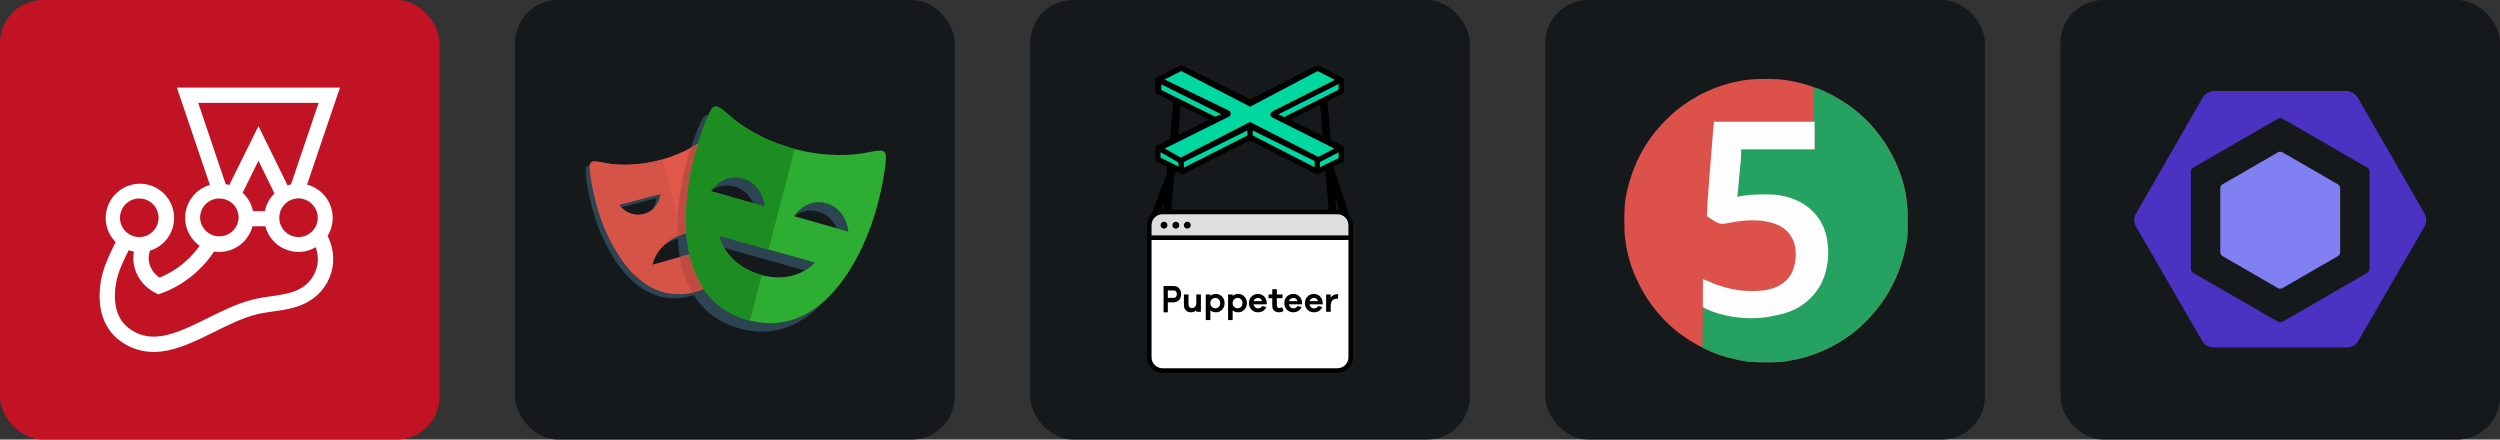
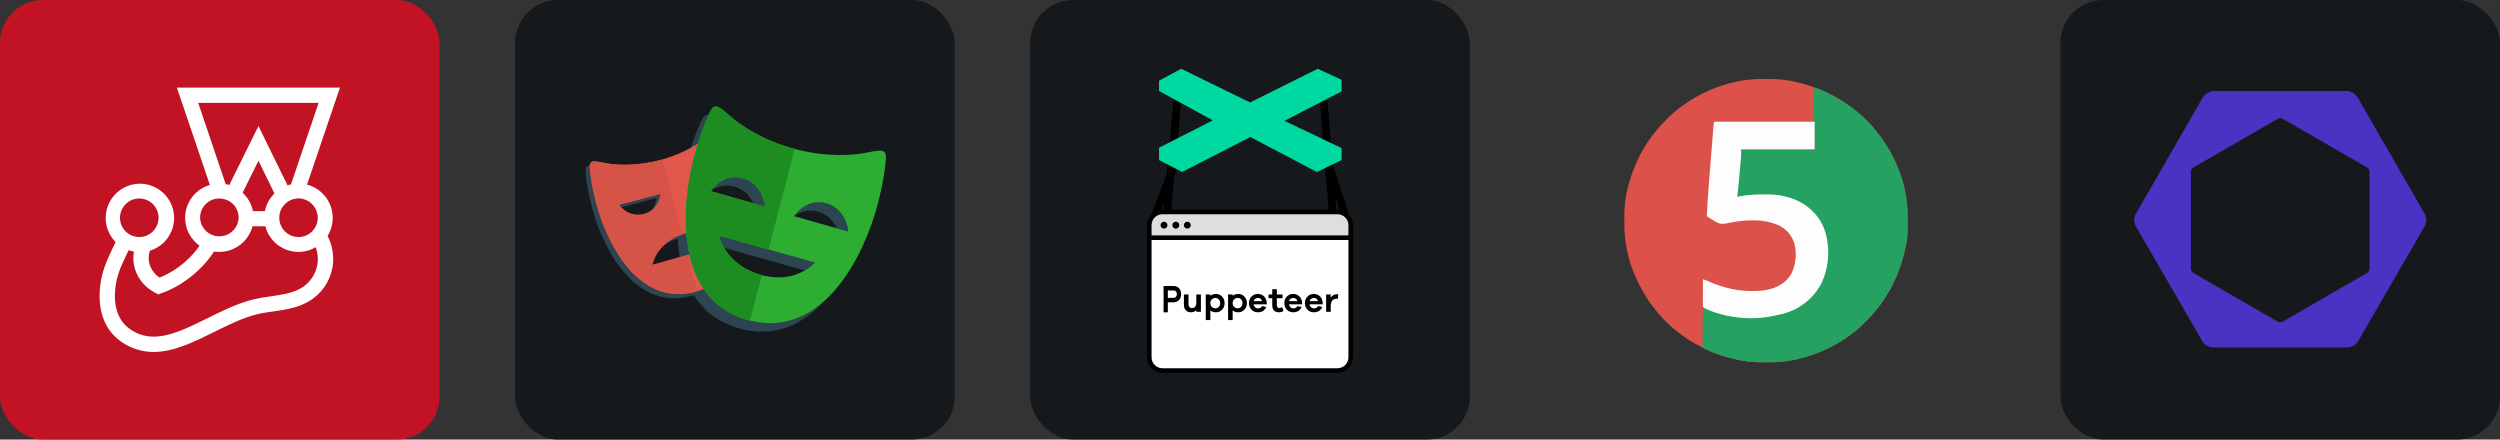
<svg xmlns="http://www.w3.org/2000/svg" width="273" height="48" viewBox="0 0 1456 256" fill="none" version="1.1">
  <rect x="0" y="0" width="1456" height="256" fill="#333333" stroke="none" />
  <defs>
            




        </defs>
  <g transform="translate(0, 0)">
    <svg width="256" height="256" title="Jest" viewBox="0 0 256 256" fill="none">
      <rect width="256" height="256" rx="25" fill="#C21325" />
      <path d="M193.766 126.833C193.758 122.417 192.288 118.128 189.587 114.634C186.885 111.141 183.102 108.64 178.83 107.522L198 51H103.003L122.224 107.702C118.075 108.911 114.429 111.433 111.833 114.889C109.238 118.346 107.832 122.55 107.827 126.872C107.827 133.564 111.164 139.492 116.251 143.142C114.205 146.028 111.875 148.701 109.297 151.123C104.554 155.64 99.004 159.225 92.937 161.69C87.586 158.078 85.27 151.707 87.361 145.997C91.913 144.583 95.808 141.587 98.342 137.55C100.876 133.513 101.881 128.703 101.176 123.989C100.47 119.275 98.101 114.97 94.496 111.852C90.891 108.734 86.289 107.009 81.523 106.99C76.228 106.997 71.152 109.103 67.408 112.847C63.664 116.591 61.558 121.667 61.551 126.962C61.551 132.402 63.777 137.394 67.344 140.961C67.037 141.583 66.722 142.212 66.408 142.879C63.424 149.032 60.037 155.986 58.741 163.788C56.156 179.391 60.39 191.914 70.604 199.004C76.132 202.902 82.733 204.989 89.498 204.977C101.219 204.977 113.12 199.093 124.624 193.383C132.829 189.329 141.298 185.094 149.632 183.041C152.712 182.284 155.919 181.842 159.307 181.348C166.172 180.366 173.261 179.346 179.632 175.638C183.27 173.553 186.408 170.697 188.827 167.272C191.245 163.846 192.885 159.933 193.631 155.807C194.747 149.43 193.631 143.014 190.782 137.394C192.694 134.314 193.766 130.715 193.766 126.833ZM185.072 126.833C185.072 133.025 180.036 138.061 173.845 138.061C171.513 138.054 169.242 137.324 167.344 135.969C165.446 134.615 164.016 132.705 163.251 130.502C162.487 128.3 162.426 125.914 163.077 123.675C163.727 121.436 165.058 119.455 166.884 118.005L166.929 117.961C167.288 117.691 167.686 117.422 168.084 117.159C168.084 117.159 168.135 117.159 168.135 117.114C168.315 117.024 168.488 116.889 168.667 116.793C168.712 116.793 168.757 116.754 168.802 116.754C168.982 116.665 169.206 116.575 169.425 116.485C169.649 116.395 169.874 116.312 170.053 116.222C170.098 116.222 170.137 116.177 170.182 116.177C170.361 116.132 170.541 116.042 170.72 115.997C170.765 115.997 170.849 115.952 170.9 115.952C171.118 115.908 171.298 115.863 171.522 115.824H171.567L172.235 115.683C172.279 115.683 172.363 115.683 172.414 115.638C172.594 115.638 172.767 115.593 172.947 115.593H173.171C173.396 115.593 173.62 115.548 173.883 115.548H174.461C174.64 115.548 174.782 115.548 174.955 115.593H175.045C175.398 115.638 175.757 115.683 176.116 115.773C178.647 116.315 180.916 117.708 182.546 119.719C184.175 121.73 185.067 124.245 185.072 126.833ZM115.443 59.918H185.566L169.469 107.394C168.802 107.522 168.135 107.747 167.468 107.971L150.53 73.423L133.542 107.747C132.874 107.529 132.156 107.394 131.444 107.259L115.443 59.918ZM147.316 122.952C146.496 118.837 144.388 115.089 141.298 112.251L150.524 93.619L159.839 112.655C157.081 115.414 155.073 118.942 154.271 122.952H147.316ZM124.983 115.908C125.201 115.863 125.381 115.818 125.605 115.779H125.734C125.92 115.728 126.093 115.728 126.273 115.683H126.452C126.632 115.683 126.767 115.638 126.94 115.638H128.678C128.858 115.638 128.993 115.683 129.128 115.683C129.217 115.683 129.256 115.683 129.352 115.728C129.525 115.773 129.66 115.773 129.84 115.818C129.885 115.818 129.93 115.818 130.019 115.863L130.642 115.991H130.687C130.866 116.042 131.046 116.087 131.219 116.177C131.264 116.177 131.309 116.222 131.399 116.222C131.533 116.267 131.713 116.312 131.848 116.395C131.893 116.395 131.938 116.44 131.976 116.44C132.156 116.53 132.335 116.575 132.515 116.665H132.56C132.766 116.742 132.96 116.848 133.137 116.979H133.182C133.362 117.069 133.542 117.197 133.721 117.287C133.766 117.287 133.766 117.332 133.805 117.332C133.984 117.422 134.125 117.556 134.299 117.646L134.344 117.691C134.876 118.089 135.37 118.538 135.858 118.981L135.903 119.026C137.889 121.118 138.992 123.897 138.982 126.782C138.884 129.696 137.657 132.457 135.561 134.484C133.465 136.51 130.664 137.643 127.748 137.643C124.833 137.643 122.031 136.51 119.935 134.484C117.839 132.457 116.613 129.696 116.514 126.782C116.507 124.284 117.338 121.855 118.873 119.884C120.408 117.913 122.559 116.513 124.983 115.908ZM81.112 115.593C87.31 115.593 92.346 120.636 92.346 126.827C92.346 133.018 87.31 138.061 81.119 138.061C74.928 138.061 69.879 133.025 69.879 126.833C69.879 120.642 74.921 115.593 81.112 115.593ZM184.809 154.248C184.302 157.1 183.172 159.805 181.5 162.17C179.828 164.536 177.654 166.503 175.134 167.932C170.271 170.742 164.298 171.634 158.011 172.526C154.476 172.979 150.964 173.602 147.489 174.393C138.219 176.671 129.307 181.13 120.659 185.409C109.598 190.888 99.166 196.059 89.498 196.059C84.54 196.09 79.701 194.544 75.678 191.645C65.869 184.87 66.356 172.167 67.518 165.212C68.589 158.7 71.572 152.599 74.427 146.754C74.607 146.401 74.742 146.087 74.921 145.728C75.897 146.087 76.923 146.356 77.995 146.536C76.301 155.986 81.112 165.745 90.479 170.563L92.173 171.455L93.995 170.787C101.797 168.022 109.021 163.518 115.398 157.501C118.92 154.217 122.032 150.52 124.669 146.491C125.695 146.664 126.722 146.709 127.748 146.709C132.161 146.699 136.447 145.229 139.938 142.529C143.429 139.828 145.928 136.049 147.047 131.78H154.534C155.645 136.056 158.144 139.841 161.639 142.543C165.134 145.245 169.427 146.711 173.845 146.709C177.54 146.709 180.966 145.683 183.918 143.951C185.072 147.287 185.432 150.77 184.809 154.248Z" fill="white" />
    </svg>
  </g>
  <g transform="translate(300, 0)">
    <svg width="256" height="256" title="Playwright" viewBox="0 0 256 256" fill="none" id="playwright">
      <style>
#playwright {
    rect {fill: #15191C}

    @media (prefers-color-scheme: light) {
        rect {fill: #F4F2ED}
    }
}
</style>
      <rect width="256" height="256" rx="25" fill="#15191C" />
      <path d="M98.682 136.069C92.149 137.923 87.863 141.173 85.04 144.421C87.744 142.055 91.367 139.883 96.252 138.498C101.25 137.081 105.514 137.092 109.037 137.772V135.017C106.031 134.742 102.586 134.961 98.682 136.069ZM84.741 112.911L60.48 119.302C60.48 119.302 60.922 119.927 61.741 120.761L82.312 115.34C82.312 115.34 82.02 119.096 79.489 122.456C84.277 118.833 84.741 112.911 84.741 112.911ZM105.05 169.93C70.907 179.125 52.844 139.557 47.375 119.021C44.849 109.541 43.745 102.362 43.451 97.728C43.423 97.309 43.429 96.888 43.468 96.47C41.698 96.576 40.85 97.497 41.022 100.158C41.316 104.788 42.419 111.967 44.946 121.45C50.412 141.984 68.478 181.552 102.621 172.356C110.052 170.354 115.635 166.708 119.827 162.052C115.963 165.542 111.129 168.289 105.05 169.93ZM111.465 88.694V91.125H124.857C124.583 90.264 124.306 89.489 124.031 88.694H111.465Z" fill="#2D4552" />
      <path d="M127.851 108.707C133.873 110.418 137.059 114.64 138.743 118.377L145.458 120.284C145.458 120.284 144.542 107.206 132.713 103.846C121.646 100.701 114.836 109.995 114.007 111.197C117.227 108.904 121.927 107.026 127.851 108.707ZM181.306 118.437C170.229 115.279 163.422 124.591 162.606 125.777C165.827 123.486 170.526 121.608 176.446 123.296C182.46 125.009 185.642 129.227 187.331 132.966L194.056 134.88C194.056 134.88 193.125 121.8 181.306 118.437ZM174.634 152.92L118.772 137.303C118.772 137.303 119.377 140.369 121.697 144.339L168.731 157.487C172.602 155.247 174.634 152.92 174.634 152.92ZM135.905 186.535C91.673 174.676 97.02 118.319 104.177 91.613C107.124 80.608 110.154 72.428 112.667 66.944C111.168 66.635 109.926 67.425 108.699 69.92C106.03 75.33 102.619 84.14 99.319 96.472C92.164 123.177 86.816 179.533 131.046 191.392C151.894 196.977 168.135 188.488 180.242 175.157C168.75 185.565 154.078 191.401 135.905 186.535Z" fill="#2D4552" />
      <path d="M111.466 156.722V145.349L79.868 154.31C79.868 154.31 82.202 140.743 98.682 136.069C103.68 134.653 107.944 134.662 111.466 135.342V88.694H127.288C125.565 83.371 123.898 79.273 122.498 76.425C120.183 71.712 117.809 74.837 112.421 79.344C108.626 82.514 99.034 89.278 84.6 93.167C70.167 97.06 58.497 96.027 53.629 95.184C46.727 93.993 43.116 92.477 43.454 97.727C43.748 102.358 44.851 109.538 47.378 119.02C52.844 139.555 70.91 179.122 105.053 169.926C113.971 167.523 120.266 162.773 124.629 156.719H111.466V156.722V156.722ZM60.478 119.302L84.741 112.911C84.741 112.911 84.034 122.245 74.939 124.643C65.84 127.038 60.478 119.302 60.478 119.302Z" fill="#E2574C" />
      <path d="M202.782 89.234C196.476 90.34 181.344 91.717 162.644 86.705C143.939 81.696 131.529 72.935 126.612 68.817C119.642 62.979 116.576 58.921 113.558 65.058C110.891 70.471 107.479 79.281 104.177 91.613C97.023 118.319 91.675 174.674 135.905 186.533C180.125 198.381 203.667 146.899 210.822 120.192C214.124 107.862 215.572 98.525 215.97 92.505C216.424 85.685 211.74 87.665 202.782 89.234ZM113.918 111.329C113.918 111.329 120.888 100.488 132.71 103.848C144.539 107.208 145.455 120.286 145.455 120.286L113.918 111.329ZM142.776 159.976C121.981 153.885 118.775 137.303 118.775 137.303L174.634 152.92C174.634 152.918 163.359 165.991 142.776 159.975V159.976ZM162.525 125.898C162.525 125.898 169.486 115.065 181.306 118.435C193.125 121.8 194.056 134.878 194.056 134.878L162.526 125.898H162.525Z" fill="#2EAD33" />
      <path d="M100.424 148.482L79.868 154.307C79.868 154.307 82.1 141.586 97.243 136.545L85.605 92.862L84.599 93.168C70.165 97.06 58.496 96.028 53.627 95.184C46.725 93.994 43.114 92.477 43.452 97.729C43.746 102.36 44.849 109.539 47.376 119.021C52.843 139.555 70.909 179.123 105.051 169.927L106.056 169.611L100.424 148.481L100.424 148.482ZM60.478 119.302L84.741 112.91C84.741 112.91 84.034 122.244 74.938 124.642C65.84 127.037 60.478 119.302 60.478 119.302Z" fill="#D65348" />
      <path d="M143.714 160.204L142.773 159.975C121.979 153.884 118.772 137.303 118.772 137.303L147.577 145.354L162.826 86.754L162.642 86.706C143.937 81.696 131.527 72.935 126.609 68.816C119.639 62.978 116.573 58.921 113.555 65.058C110.891 70.471 107.479 79.281 104.177 91.613C97.023 118.319 91.675 174.674 135.905 186.532L136.811 186.737L143.714 160.204ZM113.918 111.328C113.918 111.328 120.888 100.487 132.71 103.848C144.539 107.208 145.455 120.285 145.455 120.285L113.918 111.328Z" fill="#1D8D22" />
-       <path d="M101.471 148.182L95.958 149.747C97.261 157.089 99.557 164.135 103.159 170.359C103.787 170.221 104.409 170.102 105.047 169.927C106.722 169.476 108.274 168.916 109.768 168.306C105.742 162.331 103.079 155.452 101.471 148.182ZM99.319 96.472C96.486 107.046 93.951 122.264 94.649 137.529C95.897 136.987 97.217 136.482 98.683 136.066L99.702 135.838C98.458 119.533 101.148 102.918 104.177 91.613C104.895 88.932 105.664 86.265 106.483 83.613C105.149 84.466 103.787 85.275 102.399 86.037C101.282 89.488 100.255 92.968 99.319 96.472Z" fill="#C04B41" />
    </svg>
  </g>
  <g transform="translate(600, 0)">
    <svg width="256" height="256" title="Puppeteer" viewBox="0 0 256 256" fill="none" id="puppeteer">
      <style>
#puppeteer {
    rect {fill: #15191C}

    @media (prefers-color-scheme: light) {
        rect {fill: #F4F2ED}
    }
}
</style>
      <rect width="256" height="256" rx="25" fill="#15191C" />
      <path d="M186.791 138.428H69.027V131.787C69.027 127.324 72.645 123.707 77.107 123.707H178.712C183.174 123.707 186.791 127.324 186.791 131.787V138.428Z" fill="#DFDEDF" />
      <path d="M178.587 215.447H77.231C72.7 215.447 69.027 211.774 69.027 207.243V138.428H186.791V207.243C186.791 211.774 183.119 215.447 178.587 215.447Z" fill="white" />
      <path d="M185.329 137.093V131.137C185.329 127.621 182.479 124.77 178.963 124.77H77.037C73.521 124.77 70.671 127.621 70.671 131.137V137.093H185.329ZM185.329 208.094V139.764H70.671V208.094C70.671 211.61 73.521 214.46 77.037 214.46H178.963C182.479 214.46 185.329 211.61 185.329 208.094ZM77.635 122.1L78.031 117.77L76.347 122.134C76.576 122.117 76.804 122.1 77.037 122.1H77.635ZM177.666 114.801L178.254 122.1H178.963C179.342 122.1 179.713 122.131 180.08 122.176L177.666 114.801ZM185.751 125.191C187.146 126.781 188 128.859 188 131.137V208.094C188 213.077 183.946 217.131 178.963 217.131H77.037C72.054 217.131 68 213.077 68 208.094V131.137C68 128.722 68.958 126.53 70.506 124.907L79.516 101.555L83.444 58.639L87.877 59.045L84.337 97.713L85.584 98.194L83.892 102.58L82.105 122.1H173.789L168.701 58.938L173.137 58.58L176.138 95.831L176.14 95.831L185.751 125.191ZM77.917 129.123C79.031 129.123 79.934 130.026 79.934 131.14C79.934 132.254 79.031 133.156 77.917 133.156C76.803 133.156 75.9 132.254 75.9 131.14C75.9 130.026 76.803 129.123 77.917 129.123ZM84.811 129.123C85.925 129.123 86.828 130.026 86.828 131.14C86.828 132.254 85.925 133.156 84.811 133.156C83.698 133.156 82.795 132.254 82.795 131.14C82.795 130.026 83.698 129.123 84.811 129.123ZM91.489 129.123C92.602 129.123 93.505 130.026 93.505 131.14C93.505 132.254 92.602 133.156 91.489 133.156C90.375 133.156 89.472 132.254 89.472 131.14C89.472 130.026 90.375 129.123 91.489 129.123Z" fill="black" />
      <path d="M84.885 172.882C85.232 172.481 85.414 171.954 85.414 171.3C85.414 170.646 85.232 170.14 84.885 169.739C84.52 169.339 84.01 169.149 83.353 169.149H80.144V173.472H83.353C84.01 173.472 84.52 173.282 84.885 172.882ZM83.353 166.555C84.739 166.555 85.833 166.977 86.654 167.841C87.475 168.706 87.876 169.866 87.876 171.3C87.876 172.755 87.475 173.894 86.672 174.758C85.852 175.624 84.758 176.066 83.353 176.066H80.144V181.885H77.664V166.555H83.353ZM96.734 175.957V171.485H99.404V181.582H96.734V180.671C95.924 181.48 94.872 181.885 93.557 181.885C92.343 181.885 91.371 181.48 90.623 180.692C89.874 179.903 89.51 178.891 89.51 177.636V171.485H92.181V177.07C92.181 177.778 92.363 178.365 92.747 178.79C93.111 179.215 93.597 179.437 94.224 179.437C95.904 179.437 96.734 178.284 96.734 175.957ZM109.824 178.729C110.35 178.182 110.613 177.454 110.613 176.544C110.613 175.633 110.35 174.884 109.824 174.338C109.277 173.792 108.61 173.508 107.78 173.508C107.032 173.508 106.364 173.792 105.777 174.358C105.19 174.925 104.907 175.653 104.907 176.544C104.907 177.434 105.19 178.163 105.777 178.708C106.364 179.275 107.032 179.559 107.78 179.559C108.61 179.559 109.277 179.275 109.824 178.729ZM108.246 171.182C109.561 171.182 110.734 171.688 111.726 172.699C112.717 173.731 113.203 175.006 113.203 176.544C113.203 178.081 112.717 179.356 111.726 180.368C110.734 181.38 109.581 181.885 108.246 181.885C106.93 181.885 105.817 181.521 104.907 180.793V186.399H102.236V171.485H104.907V172.294C105.797 171.546 106.91 171.182 108.246 171.182ZM122.813 178.729C123.339 178.182 123.602 177.454 123.602 176.544C123.602 175.633 123.339 174.884 122.813 174.338C122.267 173.792 121.599 173.508 120.769 173.508C120.021 173.508 119.353 173.792 118.766 174.358C118.18 174.925 117.896 175.653 117.896 176.544C117.896 177.434 118.18 178.163 118.766 178.708C119.353 179.275 120.021 179.559 120.769 179.559C121.599 179.559 122.267 179.275 122.813 178.729ZM121.234 171.182C122.55 171.182 123.723 171.688 124.715 172.699C125.706 173.731 126.192 175.006 126.192 176.544C126.192 178.081 125.706 179.356 124.715 180.368C123.723 181.38 122.57 181.885 121.234 181.885C119.92 181.885 118.807 181.521 117.896 180.793V186.399H115.226V171.485H117.896V172.294C118.787 171.546 119.899 171.182 121.234 171.182ZM130.137 175.37H135.013C134.851 174.743 134.548 174.278 134.123 173.973C133.698 173.67 133.192 173.508 132.625 173.508C132.08 173.508 131.553 173.67 131.088 173.994C130.602 174.318 130.278 174.783 130.137 175.37ZM132.625 171.182C134.002 171.182 135.195 171.667 136.187 172.618C137.178 173.59 137.684 174.823 137.745 176.341V177.252H130.056C130.198 177.96 130.501 178.526 130.967 178.952C131.432 179.376 131.958 179.598 132.585 179.598C133.739 179.598 134.568 179.154 135.094 178.263L137.482 178.769C137.057 179.801 136.41 180.571 135.56 181.097C134.71 181.623 133.718 181.885 132.585 181.885C131.128 181.885 129.894 181.38 128.902 180.388C127.911 179.397 127.405 178.102 127.405 176.544C127.405 174.986 127.911 173.691 128.923 172.679C129.914 171.688 131.149 171.182 132.625 171.182ZM145.109 179.397C145.615 179.397 146.182 179.235 146.789 178.911L147.558 181.137C146.627 181.643 145.757 181.885 144.927 181.885C143.693 181.885 142.721 181.541 142.013 180.873C141.305 180.206 140.961 179.214 140.961 177.859V173.67H138.796V171.485H140.961V168.43H143.632V171.485H146.93V173.67H143.632V177.656C143.632 178.81 144.118 179.397 145.109 179.397ZM150.713 175.37H155.589C155.428 174.743 155.124 174.278 154.699 173.973C154.274 173.67 153.769 173.508 153.202 173.508C152.656 173.508 152.13 173.67 151.664 173.994C151.178 174.318 150.855 174.783 150.713 175.37ZM153.202 171.182C154.578 171.182 155.772 171.667 156.763 172.618C157.755 173.59 158.26 174.823 158.321 176.341V177.252H150.632C150.774 177.96 151.077 178.526 151.543 178.952C152.008 179.376 152.534 179.598 153.161 179.598C154.315 179.598 155.145 179.154 155.67 178.263L158.058 178.769C157.633 179.801 156.986 180.571 156.136 181.097C155.286 181.623 154.295 181.885 153.161 181.885C151.704 181.885 150.47 181.38 149.479 180.388C148.487 179.397 147.981 178.102 147.981 176.544C147.981 174.986 148.487 173.691 149.499 172.679C150.49 171.688 151.725 171.182 153.202 171.182ZM162.711 175.37H167.587C167.425 174.743 167.122 174.278 166.697 173.973C166.272 173.67 165.766 173.508 165.199 173.508C164.654 173.508 164.127 173.67 163.662 173.994C163.176 174.318 162.852 174.783 162.711 175.37ZM165.199 171.182C166.576 171.182 167.769 171.667 168.761 172.618C169.752 173.59 170.258 174.823 170.319 176.341V177.252H162.63C162.772 177.96 163.075 178.526 163.541 178.952C164.006 179.376 164.532 179.598 165.159 179.598C166.313 179.598 167.142 179.154 167.668 178.263L170.056 178.769C169.631 179.801 168.984 180.571 168.134 181.097C167.284 181.623 166.292 181.885 165.159 181.885C163.702 181.885 162.468 181.38 161.476 180.388C160.485 179.397 159.979 178.102 159.979 176.544C159.979 174.986 160.485 173.691 161.497 172.679C162.488 171.688 163.723 171.182 165.199 171.182ZM178.634 171.343C178.938 171.343 179.181 171.364 179.343 171.424L179.201 173.994H178.615C176.207 173.994 175.012 175.431 175.012 178.324V181.582H172.342V171.485H175.012V173.326C175.923 172.011 177.137 171.343 178.634 171.343Z" fill="black" />
      <path d="M166.951 100.174L181.361 93.217V86.261L148.069 70.36L181.361 53.218V46.51L167.448 40.05L128.028 59.677L87.945 40.05L75.026 47.007V52.969L106.33 70.112L75.026 86.013V93.217L88.442 100.174L128.193 79.801L166.951 100.174Z" fill="#00D8A2" />
-       <path d="M168.758 97.337V94.34L179.604 88.719V92.085L168.758 97.337ZM75.899 88.641L86.38 94.658V97.053L75.899 91.75V88.641ZM129.586 75.987L165.642 93.802V97.384L129.586 78.913V75.987ZM89.496 94.323L126.47 75.991V78.912L89.496 97.619V94.323ZM115.676 64.368L78.26 46.303L87.951 41.378L128.028 62.154L167.434 41.387L177.467 46.526L140.979 64.889C139.521 65.623 139.523 67.706 140.983 68.437L177.095 86.511L167.735 91.361L128.028 71.016L87.619 91.776L78.39 86.478L115.697 67.933C117.175 67.199 117.163 65.086 115.676 64.368ZM76.365 52.424V49.136L111.261 66.546L107.733 67.956L76.365 52.424ZM147.921 68.149C147.873 68.12 144.579 66.566 144.579 66.566L179.604 48.938V52.241L147.921 68.149ZM151.427 69.876L182.212 54.418C182.524 54.262 182.721 53.942 182.721 53.594V46.28C182.721 45.933 182.527 45.617 182.219 45.459L167.859 38.104C167.596 37.969 167.285 37.969 167.021 38.102L128.442 57.679C128.182 57.812 127.874 57.813 127.613 57.682L88.353 38.097C88.092 37.967 87.784 37.968 87.524 38.1L73.287 45.335C72.977 45.492 72.782 45.81 72.782 46.157V53.59C72.782 53.941 72.982 54.261 73.297 54.417L104.211 69.691L73.44 84.969C73.132 85.123 72.934 85.434 72.928 85.779L72.793 93.087C72.787 93.441 72.984 93.767 73.299 93.927L88.082 101.407C88.343 101.538 88.651 101.539 88.912 101.408L127.612 81.976C127.873 81.844 128.182 81.845 128.444 81.977L166.66 101.409C166.917 101.539 167.22 101.543 167.48 101.417L182.2 94.291C182.518 94.136 182.721 93.814 182.721 93.46V85.825C182.721 85.472 182.52 85.151 182.205 84.996L151.427 69.876Z" fill="black" />
    </svg>
  </g>
  <g transform="translate(900, 0)">
    <svg width="256" height="256" title="JUnit 5" viewBox="0 0 256 256" fill="none" id="junit5">
      <style>
#junit5 {
    rect {fill: #15191C}

    @media (prefers-color-scheme: light) {
        rect {fill: #F4F2ED}
    }
}
</style>
-       <rect width="256" height="256" rx="25" fill="#15191C" />
      <path d="M128.059 46.001C128.372 46.002 128.684 46.003 129.006 46.003C133.623 46.02 138.125 46.153 142.664 47.067C142.981 47.128 143.297 47.188 143.623 47.251C157.095 49.88 169.618 55.529 180.323 64.126C180.51 64.277 180.698 64.427 180.891 64.582C185.408 68.241 189.677 72.371 193.198 77.001C193.496 77.379 193.794 77.757 194.093 78.135C204.176 91.057 210.882 108.146 210.966 124.641C210.968 124.938 210.971 125.235 210.973 125.541C211.047 137.966 211.047 137.966 209.935 143.306C209.839 143.777 209.839 143.777 209.741 144.258C206.441 160.031 199.251 174.194 188.048 185.792C187.855 185.992 187.662 186.192 187.464 186.397C184.997 188.941 182.505 191.369 179.679 193.517C179.505 193.651 179.331 193.785 179.152 193.923C168.006 202.491 154.971 208.149 141.055 210.254C140.693 210.311 140.331 210.368 139.958 210.427C136.239 210.958 132.556 211.012 128.803 210.998C128.483 210.998 128.162 210.997 127.832 210.996C123.168 210.982 118.602 210.866 114.017 209.932C113.722 209.873 113.427 209.815 113.124 209.754C111.047 209.332 108.989 208.85 106.936 208.323C106.693 208.26 106.45 208.198 106.2 208.134C100.492 206.64 95.078 204.329 89.877 201.563C89.647 201.443 89.418 201.323 89.181 201.199C78.863 195.777 69.433 187.792 62.518 178.389C62.249 178.033 61.98 177.677 61.711 177.322C58.321 172.776 55.573 167.752 53.184 162.618C53.079 162.394 52.974 162.171 52.866 161.94C49.819 155.352 47.779 148.235 46.746 141.052C46.69 140.668 46.633 140.284 46.575 139.887C46.05 136.079 45.987 132.299 46.002 128.459C46.003 128.139 46.003 127.819 46.004 127.49C46.02 122.833 46.116 118.269 47.068 113.694C47.132 113.38 47.196 113.065 47.262 112.742C50.52 97.17 57.574 83.012 68.633 71.529C68.837 71.317 69.04 71.105 69.25 70.886C72.193 67.832 75.186 65.019 78.612 62.517C78.982 62.241 79.353 61.965 79.723 61.688C82.359 59.745 85.096 58.013 87.946 56.401C88.173 56.272 88.401 56.143 88.636 56.009C96.082 51.817 104.184 49.001 112.549 47.289C112.78 47.241 113.012 47.194 113.25 47.145C118.178 46.208 123.055 45.981 128.059 46.001Z" fill="#DC524A" />
      <path d="M156.504 51.252C158.901 51.551 158.901 51.551 160.03 52.055C160.253 52.154 160.475 52.252 160.705 52.354C160.938 52.461 161.172 52.569 161.413 52.68C161.787 52.85 161.787 52.85 162.169 53.023C174.062 58.503 185.217 66.504 193.198 77.001C193.496 77.379 193.794 77.757 194.093 78.135C204.176 91.057 210.882 108.146 210.966 124.641C210.968 124.938 210.971 125.235 210.973 125.541C211.047 137.966 211.047 137.966 209.935 143.306C209.839 143.777 209.839 143.777 209.741 144.258C206.441 160.031 199.251 174.194 188.048 185.792C187.855 185.992 187.662 186.192 187.464 186.397C184.997 188.941 182.505 191.369 179.679 193.517C179.505 193.651 179.331 193.785 179.152 193.923C168.006 202.491 154.971 208.149 141.055 210.254C140.693 210.311 140.331 210.368 139.958 210.427C136.239 210.958 132.556 211.012 128.803 210.998C128.483 210.998 128.162 210.997 127.832 210.996C123.168 210.982 118.602 210.866 114.017 209.932C113.575 209.844 113.575 209.844 113.124 209.754C111.047 209.332 108.989 208.85 106.936 208.323C106.693 208.26 106.45 208.198 106.2 208.134C101.087 206.796 96.29 204.713 91.486 202.529C91.593 194.669 91.699 186.809 91.808 178.711C93.72 179.561 95.632 180.41 97.602 181.286C98.757 181.687 99.847 182.05 101.022 182.352C101.31 182.429 101.599 182.506 101.897 182.585C105.08 183.387 108.318 183.773 111.58 184.097C112.082 184.149 112.583 184.207 113.082 184.275C115.402 184.588 117.735 184.564 120.071 184.564C120.809 184.565 121.546 184.571 122.283 184.577C125.38 184.589 128.336 184.362 131.398 183.861C131.663 183.819 131.928 183.776 132.2 183.733C142.111 182.076 151.643 178.021 157.671 169.638C163.532 160.993 165.614 150.028 163.865 139.748C162.284 131.713 158.473 124.594 151.61 119.869C147.572 117.247 143.168 115.418 138.48 114.338C138.225 114.277 137.97 114.217 137.707 114.154C134.617 113.53 131.493 113.585 128.354 113.592C127.386 113.593 126.419 113.586 125.451 113.577C121.786 113.566 118.285 113.819 114.673 114.452C113.691 114.622 112.765 114.707 111.764 114.659C111.983 108.882 112.545 103.135 113.072 97.379C113.384 93.947 113.696 90.515 114.017 86.979C128.144 86.979 142.271 86.979 156.826 86.979C156.72 81.668 156.614 76.357 156.504 70.885C156.485 67.277 156.472 63.671 156.484 60.063C156.486 59.19 156.487 58.318 156.489 57.445C156.492 55.381 156.497 53.316 156.504 51.252Z" fill="#25A162" />
      <path d="M98.246 70.885C117.577 70.885 136.909 70.885 156.826 70.885C156.826 76.196 156.826 81.507 156.826 86.979C142.699 86.979 128.572 86.979 114.017 86.979C114.017 88.253 114.017 89.528 114.017 90.841C113.973 91.625 113.917 92.408 113.845 93.189C113.808 93.606 113.77 94.022 113.731 94.452C113.69 94.893 113.648 95.334 113.606 95.775C113.564 96.239 113.521 96.704 113.479 97.169C113.39 98.135 113.301 99.101 113.21 100.067C113.094 101.299 112.981 102.531 112.868 103.764C112.759 104.95 112.65 106.136 112.54 107.322C112.52 107.544 112.499 107.767 112.478 107.996C112.272 110.222 112.061 112.444 111.764 114.659C112.378 114.52 112.378 114.52 113.004 114.378C117.814 113.401 122.52 113.236 127.415 113.231C127.735 113.229 128.054 113.227 128.383 113.226C132.194 113.21 135.745 113.381 139.445 114.338C139.698 114.4 139.95 114.462 140.21 114.526C145.225 115.835 150.004 118.007 153.929 121.419C154.099 121.565 154.268 121.711 154.442 121.862C158.691 125.608 161.796 130.409 163.264 135.903C163.356 136.244 163.356 136.244 163.451 136.593C166.003 146.353 164.866 157.53 160.04 166.428C155.237 174.532 147.902 180.112 138.839 182.649C137.011 183.098 135.175 183.492 133.33 183.861C133.041 183.924 132.752 183.987 132.455 184.052C119.753 186.785 104.036 185.082 92.452 179.355C91.808 178.711 91.808 178.711 91.731 178.022C91.732 177.738 91.734 177.454 91.735 177.16C91.735 176.838 91.735 176.516 91.735 176.184C91.739 175.836 91.742 175.487 91.745 175.128C91.746 174.771 91.747 174.415 91.748 174.048C91.752 172.907 91.76 171.765 91.768 170.624C91.771 169.852 91.774 169.079 91.777 168.307C91.784 166.41 91.795 164.514 91.808 162.618C92.904 162.971 93.964 163.336 95.003 163.831C99.224 165.8 103.428 167.113 107.962 168.15C108.18 168.199 108.397 168.249 108.621 168.301C112.541 169.154 116.406 169.498 120.415 169.477C120.64 169.477 120.866 169.476 121.098 169.476C124.407 169.463 127.554 169.324 130.755 168.411C131.268 168.271 131.268 168.271 131.792 168.128C136.627 166.667 140.558 164.035 143.158 159.643C145.973 154.344 146.582 147.54 145.038 141.736C143.38 137.018 140.727 133.664 136.227 131.396C126.762 126.93 115.109 128.025 105.171 130.152C101.916 130.791 100.367 129.943 97.622 128.178C97.279 127.963 96.936 127.748 96.583 127.527C95.739 126.997 94.899 126.463 94.061 125.925C94.273 119.851 94.736 113.8 95.204 107.742C95.269 106.907 95.333 106.072 95.397 105.237C95.985 97.553 96.591 89.871 97.22 82.191C97.253 81.778 97.287 81.365 97.322 80.94C97.417 79.782 97.512 78.624 97.608 77.466C97.649 76.966 97.649 76.966 97.691 76.455C97.73 75.987 97.73 75.987 97.77 75.51C97.792 75.244 97.814 74.979 97.837 74.705C97.957 73.43 98.104 72.158 98.246 70.885Z" fill="#FEFDFD" />
    </svg>
  </g>
  <g transform="translate(1200, 0)">
    <svg width="256" height="256" title="ESLint" viewBox="0 0 256 256" fill="none" id="eslint">
      <style>
#eslint {
    rect {fill: #15191C}

    @media (prefers-color-scheme: light) {
        rect {fill: #F4F2ED}
    }
}
</style>
      <rect width="256" height="256" rx="25" fill="#15191C" />
-       <path d="M161.593 107.353L129.306 88.712C128.909 88.482 128.458 88.361 128 88.361C127.541 88.361 127.09 88.482 126.693 88.712L94.406 107.353C94.009 107.582 93.679 107.911 93.449 108.308C93.219 108.705 93.098 109.155 93.098 109.613V146.895C93.098 147.827 93.597 148.69 94.406 149.158L126.693 167.799C127.501 168.266 128.495 168.266 129.306 167.799L161.593 149.158C162.402 148.692 162.899 147.83 162.899 146.895V109.613C162.899 108.679 162.402 107.819 161.593 107.35V107.353Z" fill="#8080F2" />
      <path d="M44.049 124.333L82.629 57.217C84.03 54.789 86.62 53 89.421 53H166.578C169.382 53 171.969 54.789 173.373 57.217L211.95 124.186C212.638 125.392 213 126.755 213 128.143C213 129.531 212.638 130.895 211.95 132.101L173.373 198.668C171.969 201.093 169.382 202.334 166.578 202.334H89.421C86.62 202.334 84.03 201.132 82.629 198.704L44.052 132.029C43.363 130.863 43 129.534 43 128.18C43 126.825 43.363 125.496 44.052 124.33L44.049 124.333ZM75.994 156.605C75.994 157.593 76.589 158.505 77.443 158.999L126.585 187.349C127.44 187.844 128.511 187.844 129.365 187.349L178.543 158.999C179.398 158.505 179.995 157.593 179.995 156.605V99.901C179.995 98.915 179.405 98.001 178.553 97.507L129.409 69.162C128.986 68.919 128.508 68.791 128.02 68.791C127.533 68.791 127.054 68.919 126.631 69.162L77.449 97.509C76.594 98.004 75.991 98.918 75.991 99.904V156.607L75.994 156.605Z" fill="#4B32C3" />
    </svg>
  </g>
</svg>